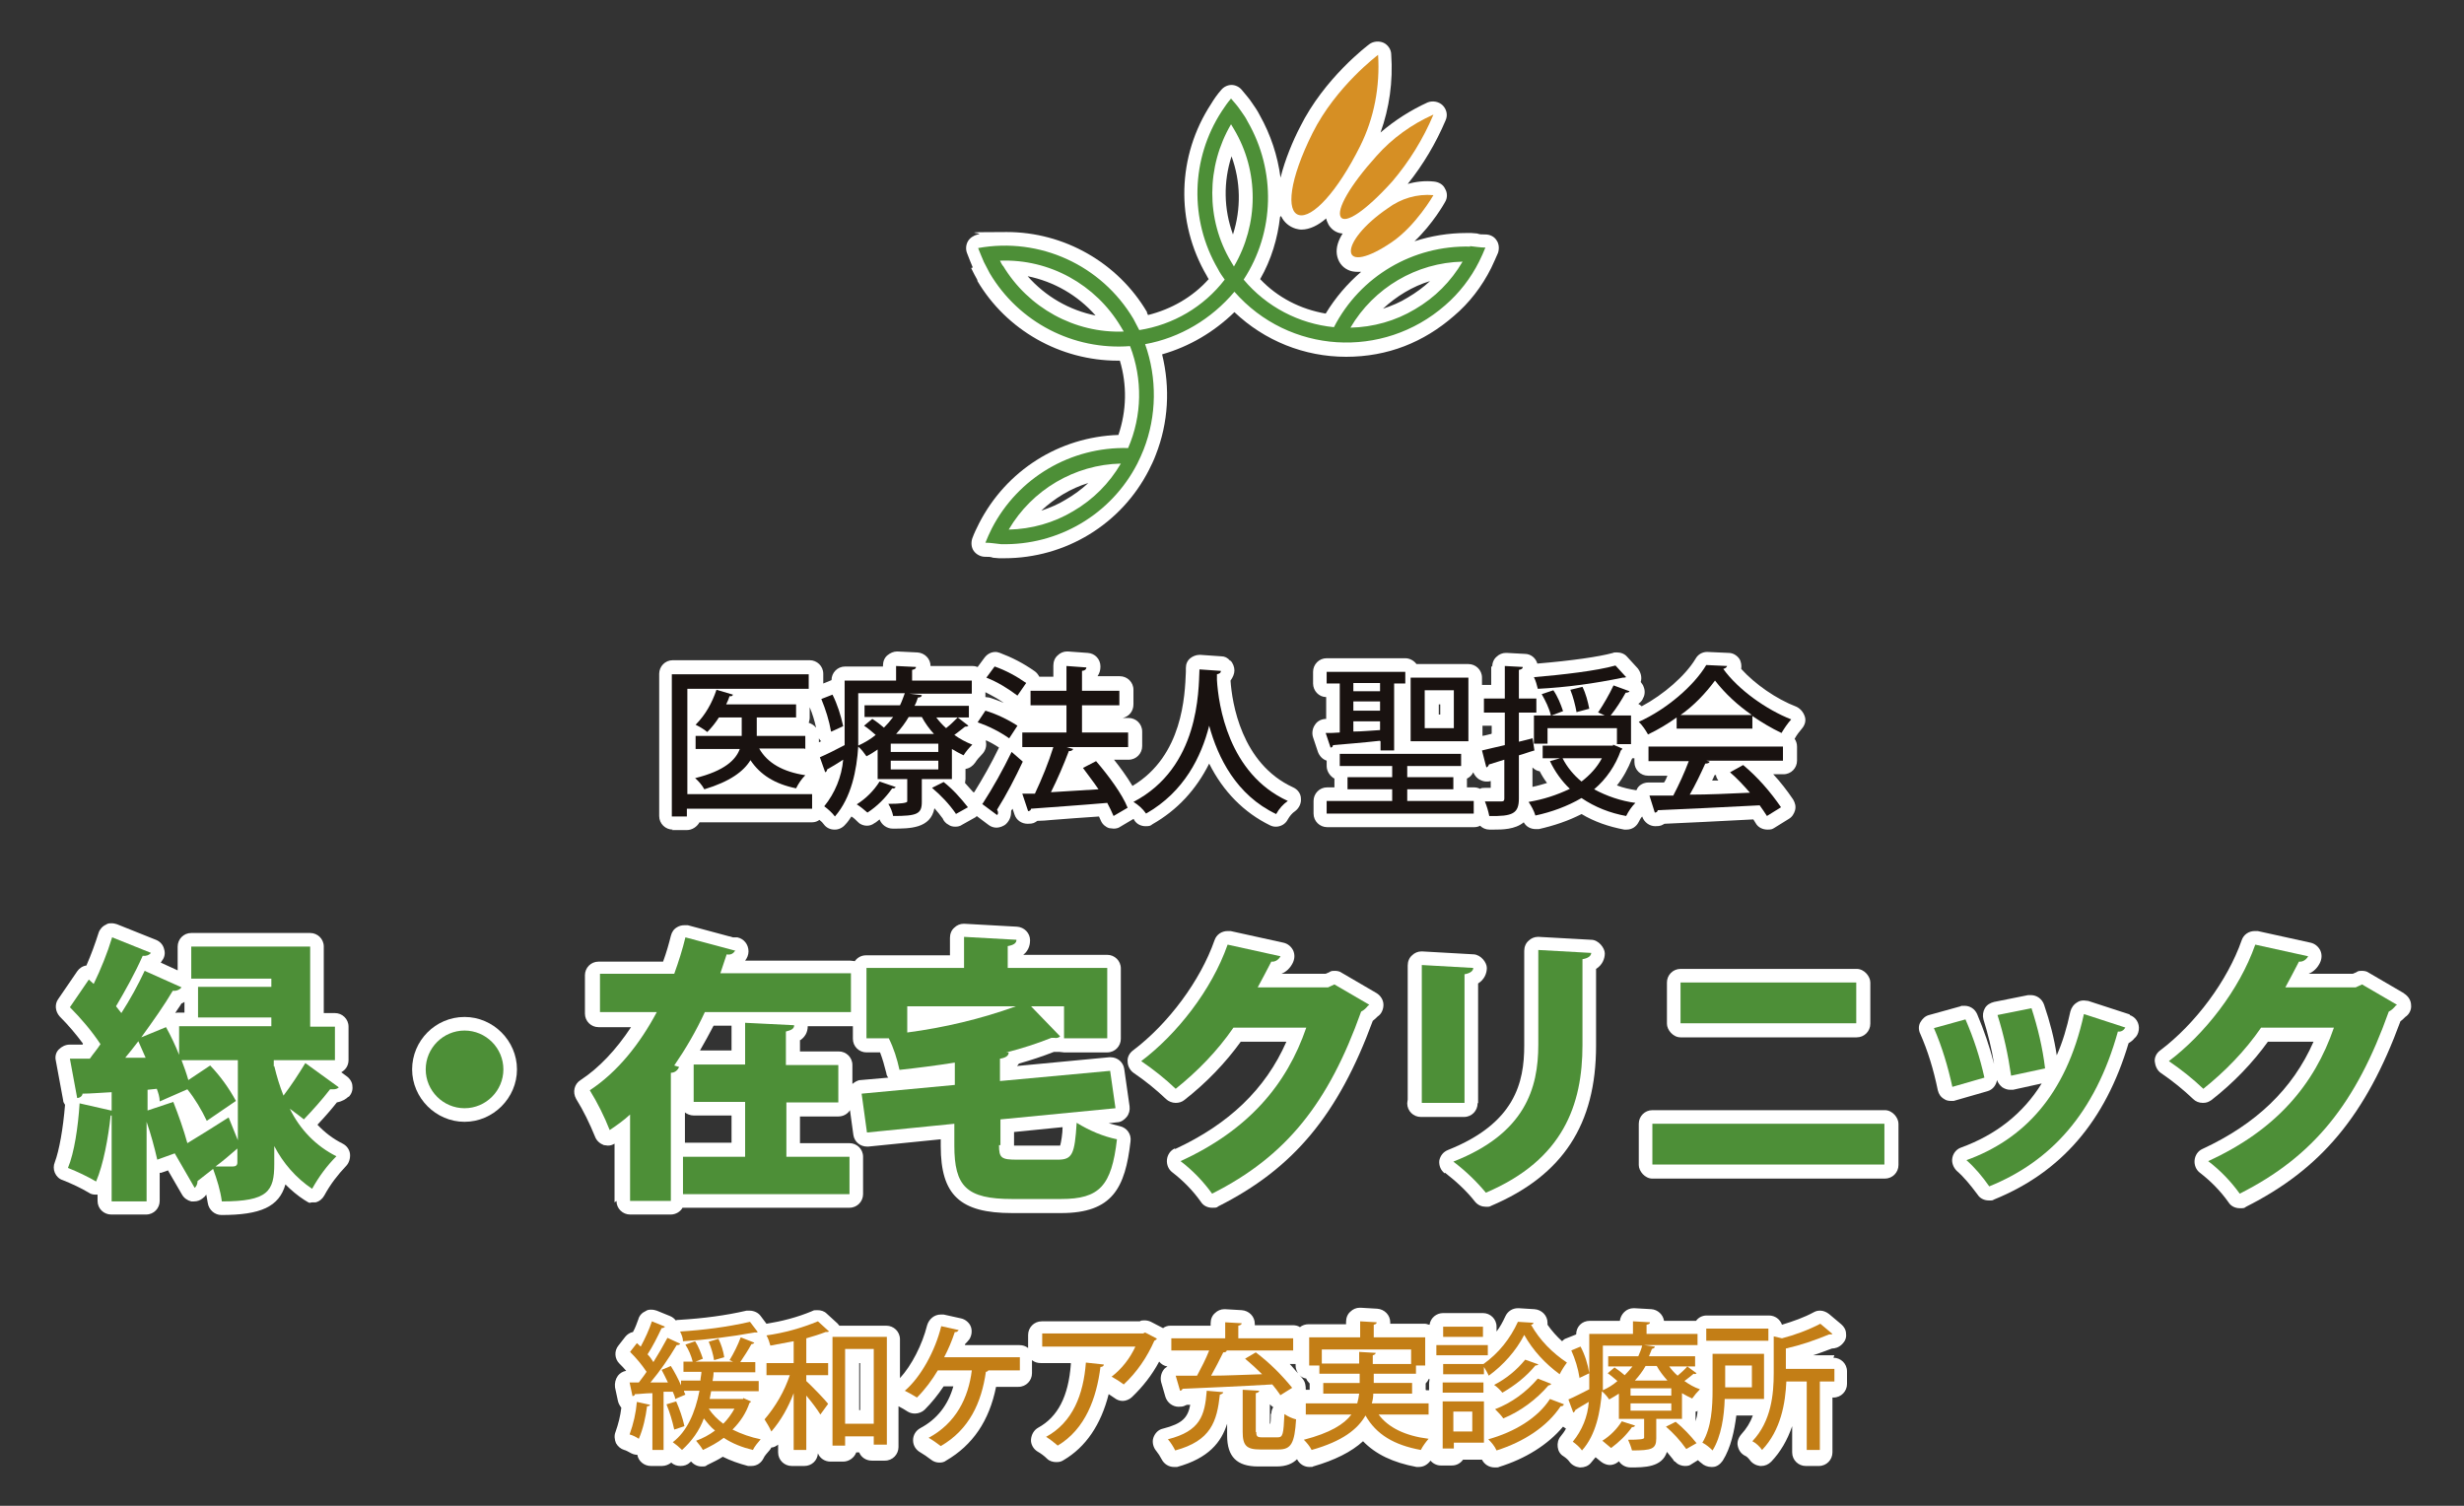
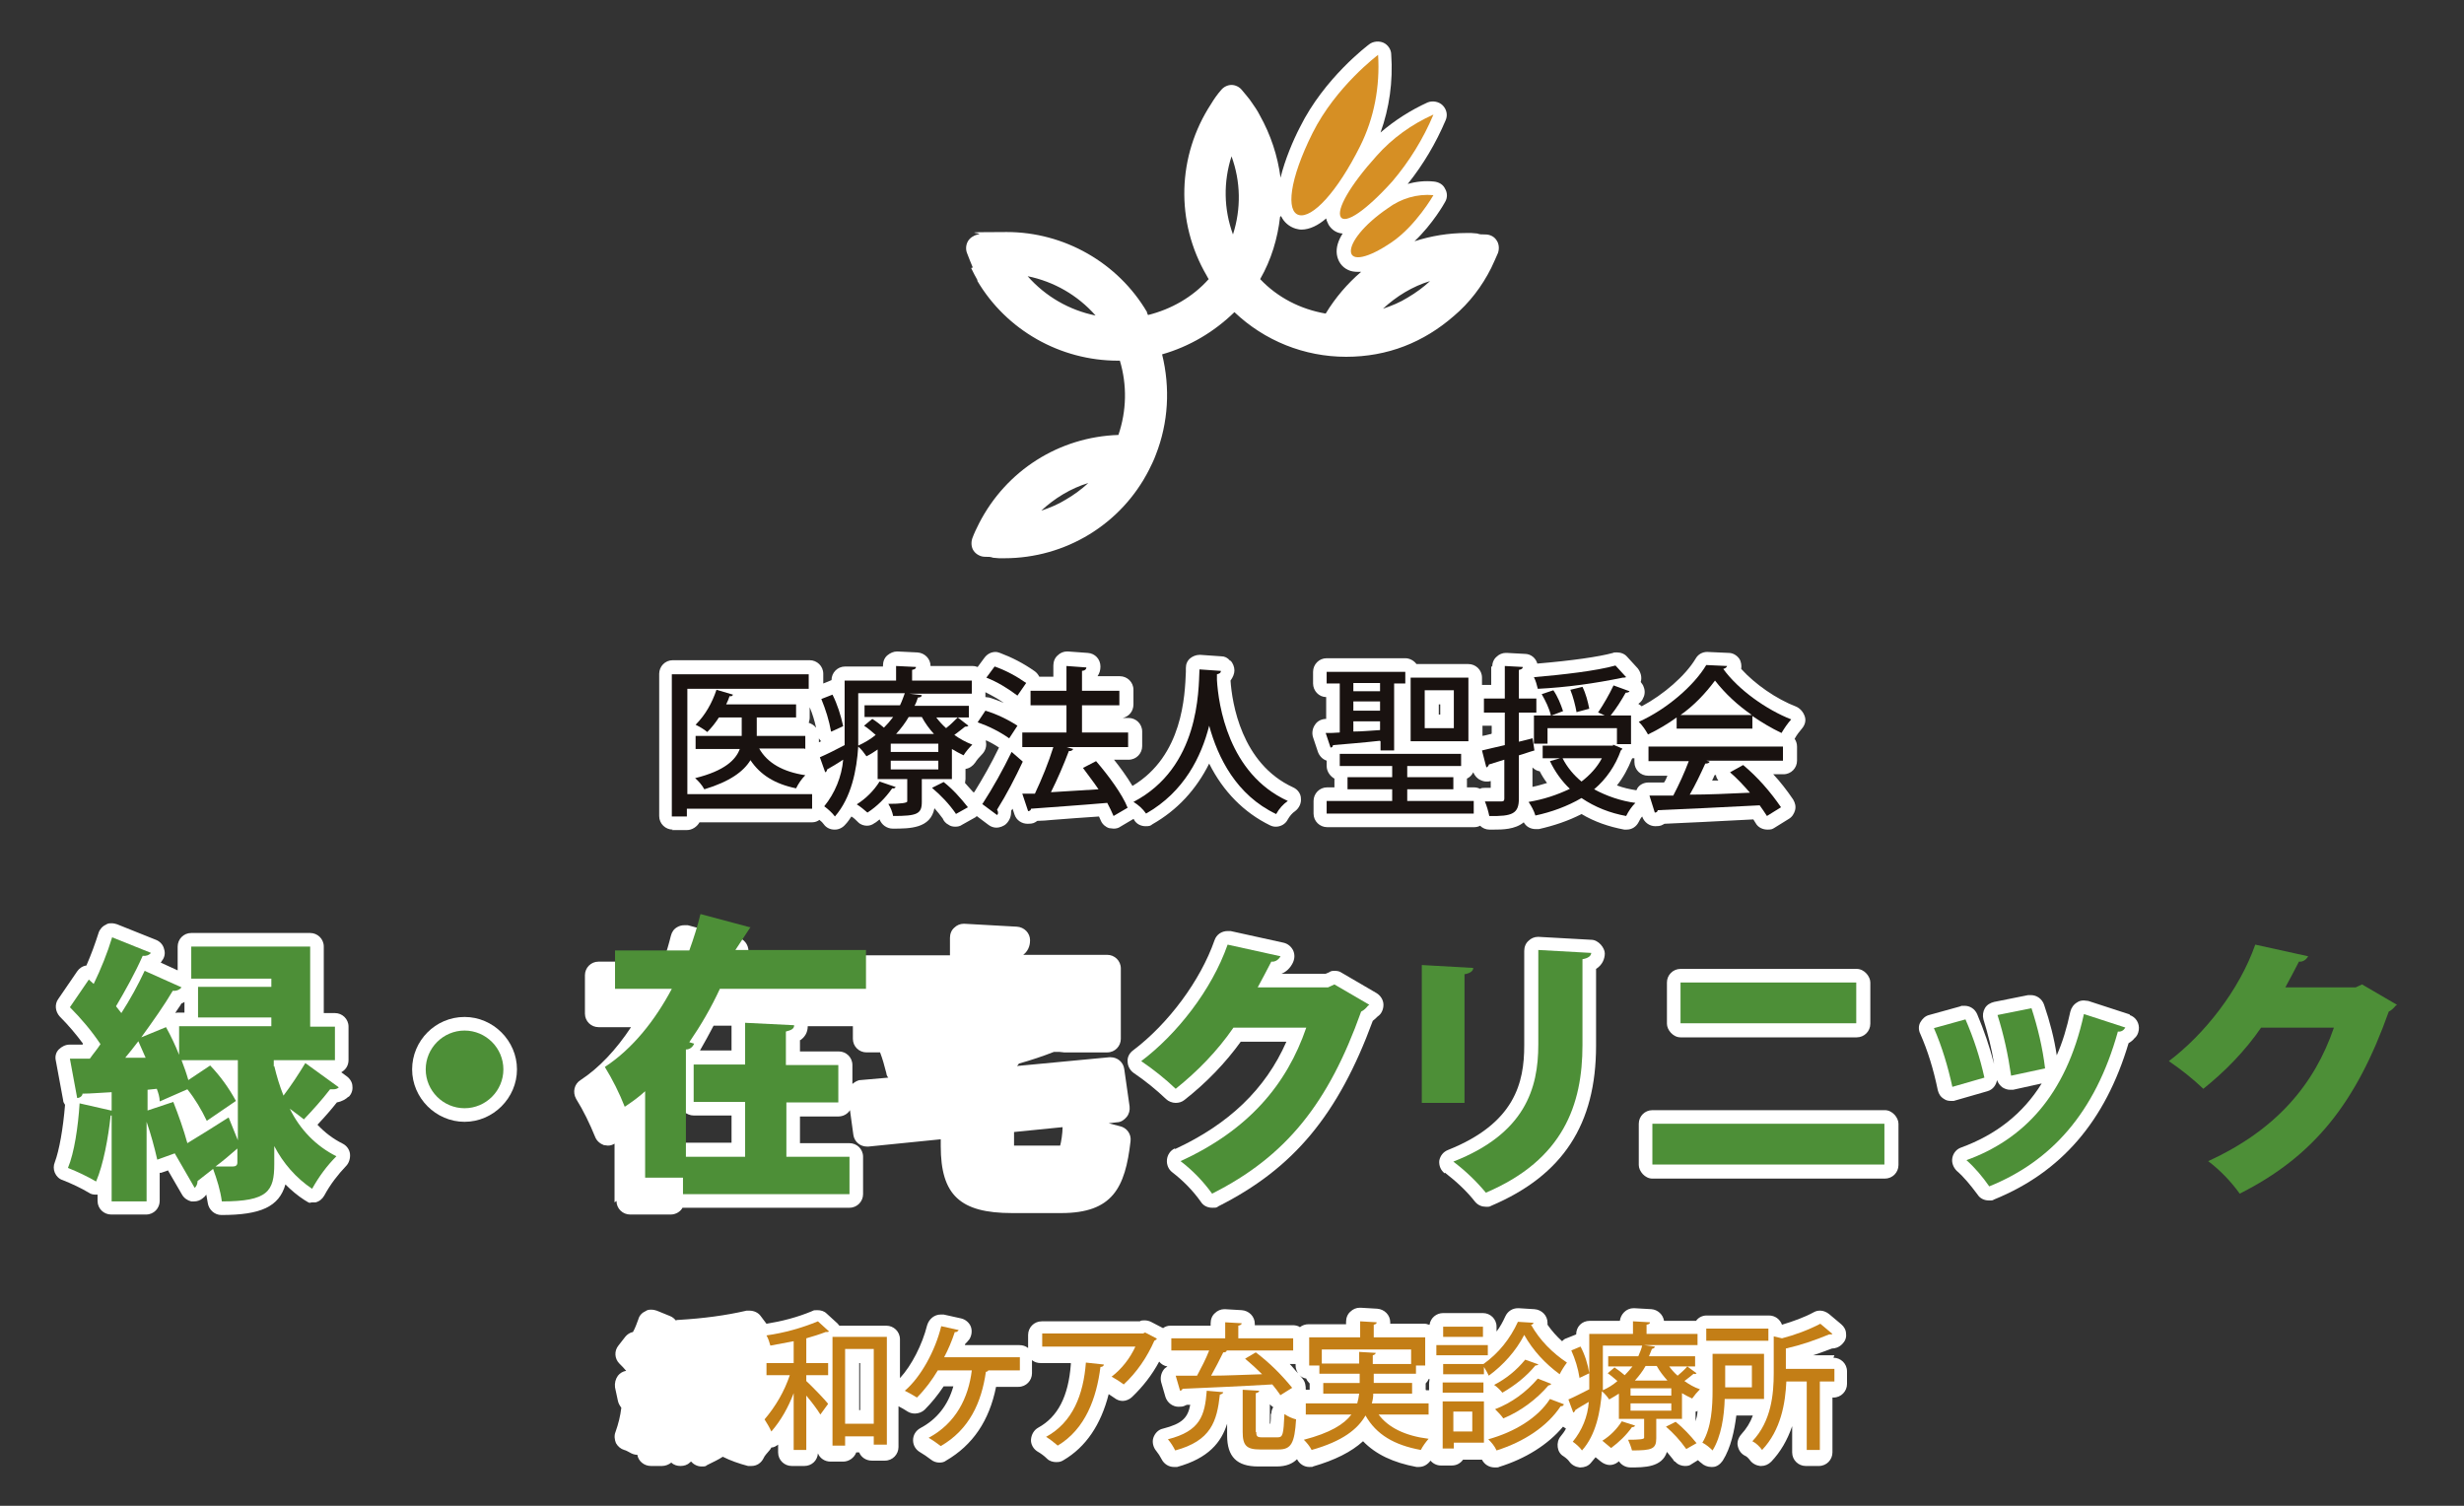
<svg xmlns="http://www.w3.org/2000/svg" id="_レイヤー_1" data-name=" レイヤー 1" version="1.1" viewBox="0 0 507.6 310.2">
  <rect x="0" y="0" width="507.6" height="310.2" fill="#333333" stroke="none" />
  <defs>
    <style>
      .cls-1 {
        fill: #c37e16;
      }

      .cls-1, .cls-2, .cls-3, .cls-4, .cls-5 {
        stroke-width: 0px;
      }

      .cls-2 {
        fill: #4d8f37;
      }

      .cls-3 {
        fill: #d68f24;
      }

      .cls-4 {
        fill: #191210;
      }

      .cls-5 {
        fill: #fff;
      }
    </style>
  </defs>
  <g>
    <path class="cls-5" d="M200.1,55.2s0,0,0,.1c.2.4.4.8.6,1.2.2.4.4.7.6,1.1s0,.1,0,.2c6,10.2,17.1,16.5,29,16.5s.3,0,.4,0c1.5,5,1.4,10.3-.3,15.3-12.2.4-23.1,7.3-28.7,18.2-.5,1-1,2-1.4,3.1-.3.9-.2,1.9.3,2.6s1.4,1.2,2.3,1.2,1.1,0,1.7.2c.4,0,.8.1,1.2.1,0,0,.1,0,.2,0,.3,0,.6,0,.9,0,12.6,0,24.1-7,29.8-18.2.5-1,1-2,1.4-3.1,2.6-6.6,3-13.8,1.3-20.7,5.6-1.6,10.7-4.6,14.9-8.7,6.2,5.9,14.4,9.2,23,9.2s16-3,22.2-8.4c3.2-2.7,5.8-6.1,7.7-9.9.5-1,.9-2,1.4-3.1.3-.9.2-1.9-.3-2.6-.5-.8-1.4-1.2-2.3-1.2s-1.1,0-1.7-.2c-.4,0-.8-.1-1.2-.1,0,0-.2,0-.3,0-.2,0-.5,0-.7,0-3.7,0-7.3.6-10.7,1.7,3.8-3.6,6.2-7.9,6.3-8.1.5-.8.5-1.9,0-2.7-.4-.9-1.3-1.4-2.3-1.5-1.8-.2-3.7,0-5.4.5,3.2-4,5.8-8.4,7.8-13.1.5-1.1.2-2.3-.6-3.1-.8-.8-2.1-1-3.1-.6-3.5,1.6-6.8,3.7-9.7,6.2,1.8-5,2.6-10.5,2.2-16.1,0-1-.7-2-1.6-2.4-.9-.4-2.1-.3-2.9.3-.4.3-9.3,7-14.3,17.1-1.4,2.7-3.1,6.7-4,10.4-.6-4.5-2-8.8-4.3-12.9-.5-1-1.1-1.8-1.5-2.4-.7-1.1-1.5-1.9-2.2-2.8-.5-.6-1.3-1-2.1-1h0c-.8,0-1.6.4-2.1,1-.8.9-1.5,1.9-2.1,2.9-7,10.7-7.4,24.3-.9,35.4.1.2.2.4.4.7-3.3,3.7-7.7,6.2-12.5,7.4,0-.1-.1-.2-.2-.4,0,0,0-.1,0-.2-6-10.2-17.1-16.5-28.9-16.5s-4,.2-6,.5c-.8.2-1.6.7-2,1.4-.4.7-.5,1.6-.2,2.4.4,1,.8,2.1,1.2,3ZM219.6,102.9c-1.6,1-3.3,1.7-5.1,2.3,2.8-2.6,6.1-4.6,9.7-5.7-1.4,1.3-2.9,2.4-4.6,3.4ZM290,61.3c-1.6,1-3.3,1.7-5.1,2.3,2.8-2.6,6.1-4.6,9.7-5.7-1.4,1.3-2.9,2.4-4.6,3.4ZM287.5,45.2s0,0,0,0c.3-.2.6-.4.9-.6-1,1.1-2.2,2.2-3.4,3h0c-.7.5-1.3.8-1.8,1.1,1-1,2.4-2.2,4.2-3.5ZM286.9,32.8c-.7.9-1.4,1.9-2.2,2.8-.8.9-1.5,1.7-2.2,2.3.9-1.1,2-2.4,3.3-3.9.4-.4.7-.8,1.1-1.2ZM272.9,28.7c2.2-4.4,5.4-8.2,8-10.9-.5,3.9-1.5,7.6-3.2,11-3.8,7.5-7.1,11.2-8.8,12.3,0-1.7.7-5.7,4.1-12.5ZM263.9,44.5c.6,1.3,1.7,2.2,3,2.6.4.1.8.2,1.2.2,1.7,0,3.5-.9,5.1-2.3.1.6.4,1,.5,1.3.6,1,1.6,1.7,2.8,1.8,0,0,0,0,.1,0-.9,1.4-1.4,2.9-1.2,4.3.2,1.4,1,2.6,2.3,3.2.6.3,1.3.4,2,.4s.5,0,.7,0c-2.8,2.4-5.3,5.3-7.3,8.6-5.2-.9-9.9-3.3-13.5-7.1,2.3-4,3.6-8.4,4.1-12.8ZM253.7,32.2c1.9,5.2,2,10.8.3,16.1-1.9-5.2-2-10.8-.3-16.1ZM225.7,65c-5.4-1.1-10.3-3.9-14-8.1,5.4,1.1,10.3,3.9,14,8.1Z" />
    <path class="cls-5" d="M71.8,226c.6-.6.9-1.4.8-2.2,0-.8-.5-1.6-1.2-2.1l-1.1-.8c.9-.5,1.5-1.4,1.5-2.5v-6.9c0-1.6-1.3-2.8-2.8-2.8h-2.3v-13.7c0-1.6-1.3-2.8-2.8-2.8h-24.5c-1.6,0-2.8,1.3-2.8,2.8v4.9l-3.5-1.6c0,0,.2-.2.2-.3.6-.7.8-1.6.5-2.5-.2-.9-.9-1.6-1.7-1.9l-8-3.2c-.3-.1-.7-.2-1.1-.2s-.8,0-1.2.3c-.7.3-1.3,1-1.5,1.7-.7,2.2-1.5,4.4-2.5,6.7-.8.1-1.5.6-1.9,1.2l-3.9,5.7c-.8,1.1-.6,2.6.3,3.6,1.8,1.8,3.4,3.7,4.8,5.6,0,0-.1.2-.1.2h-2.7c-.8,0-1.6.4-2.2,1s-.8,1.5-.6,2.3l1.5,8.1c0,.4.2.7.4,1-.4,4.9-1.2,9.4-2.1,11.8-.3.7-.3,1.5,0,2.2.3.7.9,1.3,1.6,1.5,2,.8,3.7,1.6,5.4,2.6.4.3.9.4,1.4.4s.2,0,.4,0v1.3c0,1.6,1.3,2.8,2.8,2.8h7.2c1.6,0,2.8-1.3,2.8-2.8v-5.8c0,0,.2,0,.3,0,.5-.2,1-.3,1.4-.5l2.9,5c.4.7,1.1,1.2,1.9,1.4.2,0,.4,0,.6,0,.6,0,1.2-.2,1.7-.6.3-.2.6-.5.8-.8.1.6.2,1.1.3,1.7.2,1.4,1.4,2.5,2.8,2.5,8.1,0,11.9-1.7,13.2-6.3,1.2,1.2,2.5,2.3,3.9,3.2s1,.5,1.6.5.4,0,.7,0c.8-.2,1.4-.7,1.8-1.4,1.3-2.4,2.8-4.3,4.5-6.1.6-.6.9-1.6.8-2.5s-.7-1.7-1.5-2.1c-2-1-3.7-2.3-5.2-3.9,1.6-1.7,2.9-3.2,4-4.6,1.1-.2,1.9-.7,2.4-1.2ZM38,208.6h-1.1c-.3,0-.6,0-.8.1.4-.7.9-1.3,1.3-2,.2,0,.4-.2.6-.3v2.1Z" />
    <path class="cls-5" d="M95.7,209.5c-6,0-10.8,4.9-10.8,10.8s4.9,10.8,10.8,10.8,10.8-4.9,10.8-10.8-4.9-10.8-10.8-10.8ZM95.7,225.5c-2.8,0-5.2-2.3-5.2-5.2s2.3-5.2,5.2-5.2,5.2,2.3,5.2,5.2-2.3,5.2-5.2,5.2Z" />
    <path class="cls-5" d="M127,247.4c0,1.6,1.3,2.8,2.8,2.8h8.4c1,0,2-.6,2.4-1.4,0,0,34.4,0,34.4,0,1.6,0,2.8-1.3,2.8-2.8v-7.7c0-1.6-1.3-2.8-2.8-2.8h-10.2v-5.5h7.9c1,0,1.9-.5,2.4-1.3l.7,5.1c.2,1.4,1.4,2.4,2.8,2.4s.2,0,.3,0l14.9-1.5v1.4c0,10.1,4,13.8,14.7,13.8h10.1c10.6,0,13.2-5.2,14.3-14.8.2-1.5-.8-2.8-2.2-3.1-.8-.2-1.6-.4-2.3-.6l1.7-.2c.8,0,1.5-.5,2-1.1.5-.6.7-1.4.6-2.2l-1.1-7.7c-.2-1.4-1.4-2.4-2.8-2.4s-.2,0-.3,0l-19,1.8c.2-.2.3-.3.4-.5,2.5-.7,4.9-1.5,7.2-2.4.1,0,.3,0,.4,0,.3,0,.5,0,.8,0,.3,0,.6.1.9.1h8.9c1.6,0,2.8-1.3,2.8-2.8v-14.5c0-1.6-1.3-2.8-2.8-2.8h-17.3c1.3-1,1.4-2.4,1.4-3,0-1.5-1.2-2.7-2.7-2.8l-10.8-.6c0,0-.1,0-.2,0-.7,0-1.4.3-1.9.8-.6.5-.9,1.3-.9,2.1v3.6h-17.3c-1,0-1.8.5-2.3,1.2-.3,0-.6-.1-.9-.1h-21.7c.4-.5.7-1.2.7-1.9h0c0-1.4-.9-2.6-2.3-2.9-.2,0-.4,0-.6,0s-.2,0-.3,0l-9.3-2.5c-.2,0-.5,0-.7,0-.5,0-1,.1-1.5.4-.7.4-1.1,1-1.3,1.8-.4,1.6-.9,3.4-1.6,5.3h-13.3c-1.6,0-2.8,1.3-2.8,2.8v7.9c0,1.6,1.3,2.8,2.8,2.8h6.7c-3.1,4.7-6.6,8.4-10.4,10.9-1.3.8-1.7,2.5-.9,3.9,1.5,2.4,2.8,5.1,3.9,7.8.3.8,1,1.4,1.8,1.7.3,0,.6.1.8.1.5,0,.9-.1,1.4-.4v12.1ZM208.9,235.9v-2.7l10-1c0,1.3-.3,3.1-.5,3.8-.1,0-.3,0-.5,0h-8.3c-.3,0-.5,0-.7,0,0,0,0-.1,0-.2ZM164.7,214.4c1.1-.7,1.7-1.7,1.7-3h8.9c.1,0,.2,0,.4,0v2.6c0,1.6,1.3,2.8,2.8,2.8h2.8c.5,1.3.9,2.7,1.3,4.3,0,.3.2.7.4.9l-5.7.5c-.6,0-1.2.4-1.7.8v-3.9c0-1.6-1.3-2.8-2.8-2.8h-8v-2.2ZM147,211.3h3.7v5.1h-6.5c1-1.7,1.9-3.4,2.8-5.1ZM141,229.1c.5.4,1.2.7,1.9.7h7.8v5.6h-9.6v-6.3Z" />
    <path class="cls-5" d="M242,236.6c-.9.4-1.5,1.3-1.6,2.3-.1,1,.3,2,1.1,2.6,2.2,1.7,4.2,3.7,5.9,6.1.5.8,1.4,1.2,2.3,1.2s.9,0,1.3-.3c15.5-7.8,24.7-18.9,31.8-38.2.4-.3.7-.6,1-.9.8-.5,1.2-1.5,1.2-2.4,0-1-.6-1.9-1.4-2.4l-7.2-4.2c-.4-.3-.9-.4-1.4-.4s-.8,0-1.2.3l-.7.3h-9.1c1-.4,1.8-1.2,2.3-2.2.4-.8.5-1.7.1-2.6-.4-.8-1.1-1.4-2-1.6l-10.9-2.4c-.2,0-.4,0-.6,0-1.2,0-2.3.7-2.7,1.9-2.9,8.3-9.5,17.2-16.8,22.7-.7.5-1.2,1.4-1.1,2.3,0,.9.5,1.8,1.2,2.3,2.5,1.7,4.7,3.5,6.7,5.4.5.5,1.3.8,2,.8s1.3-.2,1.8-.6c4.6-3.6,8.5-7.7,11.6-12h9.4c-4.3,9.8-11.9,17-22.9,22.1Z" />
    <path class="cls-5" d="M297.7,241.6c2.3,1.8,4.4,3.7,6.2,6,.6.7,1.4,1,2.2,1s.7,0,1.1-.2c14.8-6.3,21.6-16.8,21.6-33v-15.8c1.3-.8,1.8-2.1,1.8-3.2s-1.3-2.8-2.8-2.8l-10.8-.6c0,0-.1,0-.2,0-.7,0-1.4.3-1.9.8-.6.5-.9,1.3-.9,2.1v19.5c0,7.6-1.9,16-15.7,21.5-1,.4-1.6,1.2-1.8,2.2-.1,1,.3,2,1.1,2.6Z" />
-     <path class="cls-5" d="M304.5,227.2v-24.6c1.3-.8,1.8-2.1,1.8-3.2s-1.2-2.7-2.7-2.8l-10.6-.6c0,0-.1,0-.2,0-.7,0-1.4.3-1.9.8-.6.5-.9,1.3-.9,2.1v27.6c0,.2-.1.5-.1.8,0,1.6,1.3,2.8,2.8,2.8h8.9c1.6,0,2.8-1.3,2.8-2.8Z" />
    <rect class="cls-5" x="343.4" y="199.6" width="41.9" height="14.1" rx="2.8" ry="2.8" />
    <rect class="cls-5" x="337.6" y="228.7" width="53.5" height="14.1" rx="2.8" ry="2.8" />
    <path class="cls-5" d="M438.8,209l-8.6-2.8c-.3,0-.6-.1-.9-.1-.5,0-1,.1-1.4.4-.7.4-1.2,1.1-1.4,1.9-.7,3.3-1.6,6.3-2.8,9-.5-3.4-1.4-6.9-2.6-10.4-.4-1.2-1.5-2-2.7-2s-.4,0-.6,0l-7,1.4c-.8.2-1.5.6-1.9,1.3-.4.7-.5,1.5-.3,2.3.9,2.9,1.7,6,2.2,9.2-.9-3.5-2.1-7-3.5-10.3-.5-1.1-1.5-1.7-2.6-1.7s-.5,0-.8.1l-6.5,1.8c-.8.2-1.4.8-1.8,1.5s-.4,1.6,0,2.4c1.5,3.4,2.7,7.2,3.6,11.6.2.8.6,1.4,1.3,1.8.4.3.9.4,1.5.4s.5,0,.8-.1l6.6-1.9c1.1-.3,1.8-1.2,2-2.3.2.6.6,1.1,1.1,1.5.5.3,1,.5,1.6.5s.4,0,.6,0l5.9-1.3c-3.9,6.3-9.5,10.6-16.6,13.2-.9.3-1.6,1.1-1.8,2.1-.2,1,.2,2,.9,2.7,1.5,1.3,2.8,2.9,4.3,4.9.5.8,1.4,1.2,2.3,1.2s.7,0,1.1-.2c13.8-5.6,22.9-16.1,27.7-32.2.5-.3.9-.6,1.2-1,.5-.4.8-1,.9-1.7.2-1.4-.6-2.7-1.9-3.1Z" />
-     <path class="cls-5" d="M495.2,204.6l-7.2-4.2c-.4-.3-.9-.4-1.4-.4s-.8,0-1.2.3l-.7.3h-9.1c1-.4,1.8-1.2,2.3-2.2.4-.8.5-1.7.1-2.6-.4-.8-1.1-1.4-2-1.6l-10.9-2.4c-.2,0-.4,0-.6,0-1.2,0-2.3.7-2.7,1.9-2.9,8.3-9.5,17.2-16.8,22.7-.7.5-1.2,1.4-1.1,2.3s.5,1.8,1.2,2.3c2.5,1.7,4.7,3.5,6.7,5.4.5.5,1.2.8,2,.8s1.2-.2,1.8-.6c4.6-3.6,8.5-7.7,11.6-12h9.4c-4.3,9.8-11.9,17-22.9,22.1-.9.4-1.5,1.3-1.6,2.3-.1,1,.3,2,1.1,2.6,2.2,1.7,4.2,3.7,5.9,6.1.5.8,1.4,1.2,2.3,1.2s.9,0,1.3-.3c15.5-7.8,24.7-18.9,31.8-38.2.4-.3.7-.6,1-.9.8-.5,1.3-1.5,1.2-2.4,0-1-.6-1.9-1.4-2.4Z" />
    <path class="cls-5" d="M138.4,171h3.1c1.1,0,2.1-.7,2.6-1.6h23.2c.6,0,1.1-.2,1.5-.5.4.3.7.6.9.9.5.7,1.3,1.1,2.2,1.1,0,0,0,0,.1,0,.8,0,1.6-.4,2.1-1,.5-.5.9-1.1,1.3-1.7.5.3.9.7,1.4,1.2h0c.5.5,1.2.7,1.8.7s1.1-.2,1.5-.5c.4-.2.7-.5,1.1-.8.4,1.1,1.5,1.9,2.7,1.9,3.5,0,7.8,0,8.6-4.2.6.7,1.2,1.4,1.7,2.1.2.5.6,1,1.2,1.3.4.3.9.4,1.4.4s1-.1,1.4-.4l2.5-1.4c.2-.1.4-.2.5-.4l2.4,1.8c.5.4,1.1.6,1.7.6s1.5-.3,2-.8c.9-.9,1-1.9,1-2.5s0,0,0-.1c0-.2.2-.3.3-.5l.4,1.2c.4,1.2,1.5,1.9,2.7,1.9s1.4-.2,2-.6c.9,0,2-.1,3.1-.2,2.8-.2,6.2-.5,9.6-.7.1.3.3.6.4.9.3.7,1,1.3,1.7,1.5.3,0,.6.1.9.1.5,0,1-.1,1.4-.4l2.7-1.6c0,0,.2.2.2.3.5.8,1.4,1.2,2.3,1.2s1-.1,1.4-.4c5.1-2.9,9-7.1,11.7-12.5,2.9,5.8,7.2,10.1,12.5,12.7.4.2.8.3,1.2.3,1,0,2-.5,2.5-1.5.4-.7.9-1.3,1.5-1.7.8-.6,1.3-1.6,1.2-2.6,0-1-.7-1.9-1.6-2.3-10.7-4.9-12.6-17.5-12.9-22,.5-.7.8-1.4.8-2.1s-.3-1.5-.8-2h-.1c-.5-.6-1.1-.9-1.8-.9l-4.3-.3c0,0-.1,0-.2,0-.7,0-1.4.3-1.9.7-.6.5-.9,1.2-.9,2v.8c-.2,4.8-.6,17.3-11,23.5-1.2-2-2.6-3.9-3.8-5.4h3c1.6,0,2.8-1.3,2.8-2.8v-3c0-1.6-1.3-2.8-2.8-2.8h-1.2c1.3-.3,2.2-1.4,2.2-2.8v-3c0-1.6-1.3-2.8-2.8-2.8h-4.6c.4-.6.6-1.2.6-2,0-1.5-1.1-2.7-2.6-2.8l-4.1-.3c0,0-.1,0-.2,0-.7,0-1.4.3-1.9.8-.6.5-.9,1.3-.9,2.1v2.3h-2.9c-.2-.4-.5-.8-.9-1.1-2.4-1.7-4.8-2.9-7.2-3.8-.3-.1-.6-.2-.9-.2-.9,0-1.7.4-2.3,1.2l-1.4,1.9c-.3-.1-.6-.2-1-.2h-8.7c0-1.5-1.2-2.7-2.7-2.8l-4.1-.2s0,0-.1,0c-.7,0-1.4.3-2,.8-.6.5-.9,1.3-.9,2.1v.2h-7.8c-1.6,0-2.8,1.3-2.8,2.8h0c-.2.1-.5.2-.7.3l-1,.4v-2c0-1.6-1.3-2.8-2.8-2.8h-28.2c-1.6,0-2.8,1.3-2.8,2.8v29.3c0,1.6,1.3,2.8,2.8,2.8ZM209.6,146.1s0,0,0,0c0,0,0,0,0,0,0,0,0,0,0,0ZM200.5,163.2c-.6-.7-1.2-1.3-1.7-1.9,0-.3.1-.5.1-.8v-2.1c.8-.1,1.5-.6,2-1.3.3-.5.8-1.1,1.4-1.7.7-.7,1-1.7.8-2.6,0-.1,0-.2,0-.3.9.4,1.8.9,2.7,1.5-1.6,3.3-3.3,6.3-5.1,9.2ZM206.8,144.8c-1-.4-2-.8-3-1.1-.3,0-.6-.1-.8-.1s0,0,0,0c0-.2,0-.4,0-.7v-.3c1.2.6,2.5,1.3,3.8,2.2ZM168.7,153v-.9c.1.2.3.5.5.6-.2,0-.3.2-.5.2ZM168.1,149.9c-.4-.5-.9-.8-1.5-1,.1-.3.2-.7.2-1.1v-2.1c.6,1.4,1,2.8,1.3,4.1Z" />
    <path class="cls-5" d="M307.2,137.2v3.9h-1.5c-.1,0-.2,0-.4,0v-1.5c0-1.6-1.3-2.8-2.8-2.8h-10.7c-.5-.7-1.4-1.2-2.3-1.2h-16.2c-1.6,0-2.8,1.3-2.8,2.8v2.4c0,1.5,1.2,2.8,2.7,2.8v4.5h0c-.9,0-1.8.4-2.3,1.2-.5.7-.7,1.7-.4,2.6l1,3c.3.8.9,1.5,1.8,1.8v1.1c0,1.1.7,2.1,1.6,2.6v1.8h-1.5c-1.6,0-2.8,1.3-2.8,2.8v2.6c0,1.6,1.3,2.8,2.8,2.8h30.3c.4,0,.9-.1,1.2-.3.5.5,1.2.8,1.9.8.3,0,.7,0,1,0,1.6,0,4.3,0,6.1-1.5.5.9,1.4,1.4,2.5,1.4s.4,0,.6,0c3.1-.7,6.1-1.7,8.8-3.1,2.7,1.6,5.6,2.6,8.8,3.2.2,0,.3,0,.5,0,1.1,0,2-.6,2.5-1.6.2-.4.4-.8.7-1.1h0c.4,1.2,1.5,2,2.7,2s1.3-.2,1.9-.5c4.4-.2,10.9-.5,18.3-.9.2.3.3.5.5.8.5.9,1.5,1.3,2.4,1.3s1-.1,1.5-.4l2.9-1.8c.7-.4,1.1-1.1,1.3-1.8.2-.8,0-1.5-.4-2.2-1.3-1.9-2.6-3.6-4.1-5.2h2.1c1.6,0,2.8-1.3,2.8-2.8v-2.9c0-.6-.2-1.2-.5-1.6.5-.9,1-1.5,1.5-2.1.6-.7.9-1.6.6-2.5s-.9-1.6-1.7-2c-4.2-1.6-8.6-4.7-11.4-7.8.1-.7,0-1.5-.4-2.1-.5-.7-1.3-1.2-2.2-1.2,0,0-4.4-.2-4.4-.2-1,0-1.9.5-2.4,1.4-2.1,3.5-6.6,7.4-11.1,9.8-.2-.2-.5-.4-.7-.5.6-.4.9-.9,1-1.2.4-.7.4-1.6.1-2.3-.1-.4-.4-.7-.6-1,.3-1,0-2-.6-2.8l-2.2-2.4c-.5-.6-1.3-.9-2.1-.9s-.5,0-.8.1c-2.9.8-8.5,1.6-15.6,2.2-.3-1.1-1.3-2-2.6-2l-3.7-.2c0,0-.1,0-.2,0-.7,0-1.4.3-1.9.8-.6.5-.9,1.3-.9,2.1ZM296.7,147.2h-.3v-2.1h.3v2.1ZM307.1,162.3h-1.2c-.4,0-.7,0-1,.2-.4-.2-.8-.3-1.3-.3h-1.4v-1.8c.6-.3,1-.7,1.3-1.3.3.7.8,1.3,1.5,1.6.4.2.8.3,1.2.3s.6,0,.9-.1v1.5ZM307.2,151.2c-.2,0-1.1.3-1.8.4v-2.1c.1,0,.2,0,.4,0h1.5v1.6ZM353.3,159.7c0,0,.1,0,.2-.1h0c0,.4.2.8.5,1.2-.4,0-.9,0-1.3,0,.2-.4.4-.8.5-1.1ZM336.3,156.2s0,0,0,0c.1,0,.3,0,.4,0v.8c0,1.6,1.3,2.8,2.8,2.8h4c-.2.5-.4,1-.7,1.4h-3.2c-.9,0-1.8.4-2.3,1.2,0,.1-.1.2-.2.4,0,0,0,0,0,0-1.3-.2-2.7-.5-4-1,1.3-1.6,2.3-3.5,3.1-5.5ZM315.7,158.1c.4.4.9.7,1.5.8.4.8.9,1.6,1.5,2.4-1,.3-2,.6-3,.8v-4Z" />
    <path class="cls-5" d="M377.9,279.2h-4.4c1.3-.4,2.5-.9,3.9-1.4.6,0,1.4-.2,2.1-.9.6-.6.9-1.3.8-2.1,0-.8-.4-1.5-1-2l-2.5-2.1c-.5-.4-1.2-.7-1.8-.7s-.9.1-1.3.3c-2,1.1-4.3,1.9-6.6,2.6h0c-.4-1.1-1.4-1.9-2.7-1.9h-12.8c-.9,0-1.7.4-2.2,1.1h-6.6c-.2-1.3-1.3-2.3-2.6-2.4l-3.5-.2c0,0-.1,0-.2,0-.7,0-1.4.3-1.9.8-.5.5-.8,1.1-.9,1.8h-6.2c-1.6,0-2.8,1.2-2.8,2.8,0,0-2,.8-2,.8-.4.1-.7.4-.9.6-1.1-1-2.1-2.1-3-3.4,0-.1,0-.2,0-.4,0-1.5-1.2-2.7-2.7-2.8l-3.2-.2c0,0-.1,0-.2,0-1.1,0-2.1.6-2.6,1.7-.5,1.1-1.1,2.2-1.8,3.1v-1c0-1.6-1.3-2.8-2.8-2.8h-8.2c-1.4,0-2.6,1-2.8,2.4-.3,0-.6-.2-.9-.2h-7.2c0-.1,0-.2,0-.3,0-1.5-1.2-2.7-2.7-2.8l-3.4-.2c0,0-.1,0-.2,0-.7,0-1.4.3-1.9.8-.6.5-.9,1.3-.9,2.1v.5h-7.7c-.7,0-1.3.2-1.8.6-.4-.3-1-.4-1.5-.4h-7.8c0,0,0-.2,0-.3,0-1.5-1.2-2.7-2.7-2.8l-3.4-.2c0,0-.1,0-.2,0-.7,0-1.4.3-1.9.8-.6.5-.9,1.3-.9,2.1v.5h-8.3c-.6,0-1.1.2-1.5.5,0,0,0,0,0,0l-2.5-1.3c-.4-.2-.9-.3-1.3-.3s-.7,0-1,.2h-20.2c-1.6,0-2.8,1.3-2.8,2.8v2.7c-.5-.4-1.1-.6-1.8-.6h-11.2c0,0,0-.1,0-.2.3-.3.6-.6.9-1,.5-.8.6-1.8.3-2.6s-1.1-1.5-2-1.7l-3.6-.8c-.2,0-.4,0-.6,0-1.3,0-2.4.9-2.8,2.2-1,4-3.2,8.3-5.6,10.9v-8c0-1.6-1.3-2.8-2.8-2.8h-9.7c0-.1-.2-.2-.3-.4l-2.3-2.1c-.5-.5-1.2-.7-1.9-.7s-.7,0-1.1.2c-3.1,1.3-6.3,2.1-9.4,2.6l-1.2-1.6c-.5-.7-1.4-1.1-2.3-1.1s-.4,0-.6,0c-4.3,1-8.9,1.6-13.9,1.9-.2,0-.4,0-.7.1-.3-.4-.7-.7-1.2-.9l-2.7-1.1c-.3-.1-.7-.2-1.1-.2s-.8,0-1.2.3c-.7.3-1.3.9-1.5,1.7-.3.8-.6,1.7-1.1,2.6-.6.1-1.2.5-1.6,1l-1.4,1.8c-.9,1.1-.8,2.7.2,3.7.5.5,1,1,1.4,1.5-.7.1-1.3.5-1.7,1-.5.7-.7,1.5-.6,2.4l.6,2.8c.1.5.4,1,.7,1.4-.2,1.7-.6,3.3-1.2,5-.3.7-.2,1.6.1,2.3.4.7,1,1.2,1.7,1.4.4.1.7.3,1.1.5.5.3,1,.5,1.6.5h0c.2,1.3,1.4,2.3,2.8,2.3h2.3c.7,0,1.4-.3,1.9-.7.5.5,1.2.7,1.9.7s1.4-.2,1.9-.7c0,0,.2-.2.3-.2.5.6,1.3,1,2.1,1s.8,0,1.2-.3c1.2-.6,2.3-1.1,3.2-1.7,1.6.8,3.3,1.4,5.2,1.9.2,0,.4,0,.7,0,1.1,0,2-.6,2.5-1.6.2-.5.7-1,1.2-1.6.2-.2.3-.4.4-.6.5,0,1-.3,1.4-.6v1.6c0,1.6,1.3,2.8,2.8,2.8h2.6c1.5,0,2.7-1.1,2.8-2.6.4,1,1.4,1.7,2.6,1.7h2.6c1.2,0,2.3-.8,2.7-1.9h.6c.4,1,1.4,1.7,2.6,1.7h2.7c1.6,0,2.8-1.3,2.8-2.8v-8.4c.6.3,1.3.7,1.9,1.1.5.3,1,.4,1.5.4.7,0,1.5-.3,2-.8,1.4-1.4,2.7-3,3.9-4.8h2c-1.1,3.9-3.4,6.8-6.8,8.6-.9.5-1.5,1.4-1.5,2.5s.6,2,1.5,2.5c.7.4,1.4.9,2.2,1.5h0c.5.4,1.1.6,1.7.6s1-.1,1.4-.4c5.5-3.2,8.9-8.2,10.3-15.2h4.6c1.6,0,2.8-1.3,2.8-2.8v-2.7c.5.4,1.1.6,1.8.6h6.2c0,0,0,.2,0,.3-.5,6.6-2.7,10.8-6.7,13-.9.5-1.4,1.4-1.5,2.4s.5,2,1.3,2.5c.7.4,1.4.9,2,1.5.5.5,1.2.7,1.9.7s1-.1,1.5-.4c4.6-2.7,7.7-7.3,9.3-13.6.4.3.8.5,1.2.8.5.4,1.1.6,1.7.6s1.4-.3,1.9-.8c2.2-2.1,4.1-4.5,5.6-7.3.4.5,1,.9,1.7,1-.3.2-.6.4-.8.7-.5.7-.7,1.6-.5,2.5l.9,3.1c.4,1.2,1.5,2,2.7,2s1.1-.2,1.7-.4c0,0,.5,0,.7,0-.5,2.7-1.7,3.9-5.6,4.9-1,.2-1.7,1-2,1.9s0,2,.6,2.7c.4.5.8,1.1,1.1,1.7.5,1,1.5,1.6,2.5,1.6s.5,0,.7,0c6.5-1.8,9.1-5.1,10.3-8.9v2.4c0,4.4,2,6.4,6.4,6.4h3.8c2,0,3.3-.6,4.2-1.5,0,0,0,0,0,0,.5,1,1.5,1.6,2.5,1.6s.5,0,.8-.1c4.5-1.3,7.9-3,10.3-5.2,2.6,2.7,6.2,4.4,11,5.3.2,0,.3,0,.5,0,1,0,1.8-.5,2.4-1.3.5.6,1.3,1,2.1,1h2.3c1,0,1.8-.5,2.3-1.2,0,0,3.9,0,3.9,0,.5,1,1.5,1.6,2.6,1.6s.6,0,.9-.1c5.5-1.7,10.1-4.6,13.2-8.3.2.1.4.3.6.4-.3.6-.7,1.1-1.1,1.6-.5.6-.7,1.4-.6,2.2.1.8.5,1.5,1.2,1.9.6.4,1,.8,1.2,1.1.5.7,1.3,1.1,2.1,1.2,0,0,.1,0,.2,0,.8,0,1.6-.3,2.1-.9.3-.4.7-.8,1-1.2l1.1.9c.5.4,1.2.7,1.8.7s1.2-.2,1.7-.6c0,0,.2-.1.2-.2.5.8,1.4,1.3,2.4,1.3,2.8,0,6.5,0,7.5-3.2.4.5.9,1.1,1.3,1.6,0,.1.2.3.3.4h.1c.5.6,1.3.9,2,.9s1-.1,1.4-.4l1.3-.8c.2.2.4.4.7.6.5.5,1.3.8,2,.8s.2,0,.3,0c.9,0,1.6-.6,2.1-1.3,1.7-2.7,2.4-6.2,2.8-9.3h3.4c-.5,1.4-1.3,2.7-2.4,3.9-.6.7-.9,1.6-.7,2.4.2.9.7,1.6,1.5,2,.3.1.7.5,1,.9.5.7,1.3,1.1,2.1,1.2,0,0,.1,0,.2,0,.8,0,1.5-.3,2.1-.9,1.9-2,3.3-4.4,4.3-7.3v5.4c0,1.6,1.3,2.8,2.8,2.8h2.7c1.6,0,2.8-1.3,2.8-2.8v-11.3h.2c1.6,0,2.8-1.3,2.8-2.8v-2.6c0-1.6-1.3-2.8-2.8-2.8ZM177.2,290.5h-.2v-9.7h.2v9.7ZM261.8,291.2c0,.6,0,1.4-.1,2.1h-.1v-4c.2.2.4.4.7.6-.3.4-.4.9-.4,1.4ZM269.8,285v1.3h-.8c0-.8-.1-1.6-.6-2.2-.2-.3-.4-.5-.7-.8.4.4.9.6,1.4.7.1.3.3.6.6.9ZM266.4,281c.2,0,.3,0,.5,0v.3c0,.6.2,1.1.5,1.6-.6-.6-1.1-1.3-1.7-1.9h.7ZM293.7,286.3v-1.3c.3-.3.5-.6.6-.9,0,0,.1,0,.2,0,0,.3-.1.5-.1.8v1.5s0,0,0,0h-.6ZM349.3,292.8c0-.2,0-.3,0-.5v-1.5c.1,0,.3,0,.4-.2,0,.8-.2,1.5-.4,2.2,0,0,0,0,0,0Z" />
  </g>
  <g id="_グループ_98" data-name=" グループ 98">
    <path id="_パス_30-2" data-name=" パス 30-2" class="cls-3" d="M286.7,49.9c-5,3.4-8.2,3.9-8.4,2s2.6-5.6,7.6-9c2.7-2,6-3,9.4-2.7,0,0-3.6,6.3-8.6,9.7" />
    <path id="_パス_31-2" data-name=" パス 31-2" class="cls-3" d="M286.8,37.4c-5.6,6.2-9.7,8.8-10.6,7.3s1.8-6.4,7.4-12.6c3.2-3.6,7.2-6.5,11.7-8.5-2.1,5-5,9.7-8.5,13.8" />
    <path id="_パス_32-2" data-name=" パス 32-2" class="cls-3" d="M280.2,30.1c-4.8,9.6-9.9,14.9-12.6,14.2s-2-7.3,2.8-16.9,13.5-16.1,13.5-16.1c.4,6.5-.8,13-3.7,18.8" />
-     <path id="_パス_33-2" data-name=" パス 33-2" class="cls-2" d="M302.9,50.8c-11.8-.3-22.7,6.1-28.1,16.6-7.2-.7-13.9-4.2-18.6-9.8,6.4-9.8,6.7-22.4.8-32.6-.4-.8-.9-1.5-1.4-2.2-.6-.9-1.3-1.7-2-2.5-.7.8-1.3,1.7-1.9,2.6-6.4,9.8-6.7,22.4-.8,32.5.4.8.9,1.5,1.4,2.2-4.3,5.6-10.6,9.3-17.6,10.4-.4-.8-.8-1.5-1.2-2.3-6.6-11.1-19.3-16.9-32-14.6.4,1,.8,2,1.2,2.9.4.8.8,1.5,1.2,2.3,6,10.1,17.2,15.9,28.9,15,2.6,6.8,2.5,14.3-.4,21-11.8-.3-22.7,6.1-28.1,16.6-.5,1-.9,1.9-1.3,2.9,1.1,0,2.1.2,3.2.3,11.8.3,22.7-6.1,28.1-16.6.5-1,.9-1.9,1.3-2.9,2.7-6.9,2.8-14.7.3-21.7,7.2-1.3,13.7-5.2,18.4-10.8,11.2,12.8,30.6,14,43.4,2.8,2.9-2.5,5.3-5.6,7-9,.5-1,.9-1.9,1.3-2.9-1.1,0-2.1-.2-3.2-.3M221.1,105.3c-4,2.4-8.6,3.7-13.3,3.8,4.8-8.2,13.6-13.4,23.1-13.6-2.4,4.1-5.7,7.4-9.8,9.8M206.6,54.8c-.2-.3-.4-.7-.6-1.1,10.2-.4,19.7,4.9,24.9,13.6.2.3.4.7.6,1-10.1.4-19.7-4.9-24.9-13.6M253.6,53.9c-5.2-8.7-5.1-19.6,0-28.3.2.3.4.7.6,1,5.2,8.7,5.1,19.6,0,28.3-.2-.3-.4-.7-.6-1M291.5,63.7c-4,2.4-8.6,3.7-13.3,3.8,4.8-8.2,13.6-13.4,23.1-13.6-2.4,4.1-5.7,7.4-9.8,9.8" />
    <path id="_パス_34-2" data-name=" パス 34-2" class="cls-2" d="M56.5,219.6c.5,2.1,1.1,4.1,1.9,6.1,1.6-2.1,3.1-4.4,4.5-6.7l6.9,5c-.3.3-.7.4-1.1.4h-.7c-1.7,2.2-3.5,4.2-5.4,6.2,0,0-1.5-1.2-2.9-2.2h0c2.1,4.3,5.4,7.7,9.6,9.8-2,2-3.6,4.2-5,6.7-3.3-2.2-6-5.3-7.8-8.8v3.7c0,5.6-1.3,7.7-10.8,7.7-.3-2.3-1-4.5-1.8-6.7l-3.2,2.5c0,.5-.2,1.1-.6,1.4l-4.1-7.1c-1.2.4-2.4.9-3.6,1.3-.6-2.6-1.3-5.2-2.2-7.8v16.4h-7.2v-17.7h-.2c-.5,4.6-1.5,10.1-3,13.6-1.9-1.1-3.8-2-5.8-2.8,1.3-3.1,2.1-8.5,2.4-13.3l6.6,1.5v-3.8c-2.2.1-4.3.3-6,.3,0,.5-.6.9-1.1.9l-1.5-8.1h4.1c.7-1,1.5-1.9,2.2-3-1.8-2.7-4-5.3-6.3-7.6l3.9-5.7,1,.9c1.5-3.1,2.8-6.3,3.8-9.6l8,3.2c-.4.5-1.1.7-1.7.6-1.6,3.6-3.5,7-5.5,10.4.4.5.8,1,1.1,1.4,1.8-2.8,3.4-5.7,4.8-8.7l7.6,3.4c-.4.5-1.1.8-1.8.7-1.7,2.9-4.1,6.3-6.5,9.6l5.1-2.1c1,1.8,1.9,3.7,2.7,5.7v-5.9h19v-1.8h-15.1v-6.3h15.1v-1.7h-16.5v-6.6h24.5v16.5h5.1v6.9h-12.6v1.3h0ZM30,217.9c-.5-1.1-1-2.3-1.5-3.4-.9,1.2-1.8,2.3-2.7,3.4h4.2ZM30.3,228.8l5.4-1.8c1.1,2.8,2.1,5.6,2.9,8.5,2.5-1.5,5.5-3.4,8.5-5.3l1.9,4.7v-16.5h-11.6c.5,1.3,1,2.7,1.4,4.1l4.5-3c2.1,2.2,3.9,4.7,5.3,7.3l-6,4.1c-1.1-2.3-2.4-4.5-4-6.5l-5.7,2.5c0-.9-.3-1.8-.6-2.6l-1.9.2v4.3h-.1ZM48.9,236.6c-1.5,1.3-3,2.6-4.5,3.7h3.6c.5,0,.9-.2.9-.8v-3h0Z" />
    <path id="_パス_35-2" data-name=" パス 35-2" class="cls-2" d="M103.7,220.3c0,4.4-3.6,8-8,8s-8-3.6-8-8,3.6-8,8-8,8,3.6,8,8" />
-     <path id="_パス_36-2" data-name=" パス 36-2" class="cls-2" d="M151.5,195.7c-.3.7-1,1.1-1.8.9-.4,1.3-.9,2.6-1.3,3.9h26.9v8h-30.1c-1.8,3.9-3.9,7.5-6.3,11l1,.3c-.3.7-.9,1.2-1.7,1.2v26.4h-8.4v-17.8c-1.3,1.2-2.7,2.2-4.2,3.2-1.1-2.8-2.5-5.6-4.1-8.2,5.8-3.8,10.4-9.7,13.8-16.1h-11.7v-7.9h15.3c.9-2.5,1.7-5,2.3-7.5l10.1,2.7h.2ZM162,227v11.3h13v7.7h-34.3v-7.7h12.8v-11.3h-10.6v-7.7h10.6v-8.6l10.1.5c0,.7-.5,1-1.7,1.3v6.9h10.8v7.7h-10.8,0Z" />
-     <path id="_パス_37-2" data-name=" パス 37-2" class="cls-2" d="M205.8,235.9c0,2.7.5,3,3.8,3h8.3c3,0,3.5-1.1,3.9-7.6,2.6,1.6,5.4,2.8,8.3,3.4-1.1,9.6-3.6,12.3-11.5,12.3h-10.1c-9.4,0-11.9-2.6-11.9-11v-4.5l-18,1.8-1.1-8,19.2-1.8v-4.6c-3.8.6-7.7,1.1-11.4,1.5-.5-2.3-1.2-4.5-2.2-6.5h-4.6v-14.5h20.1v-6.4l10.8.6c0,.7-.6,1.1-1.8,1.3v4.5h20.5v14.5h-8.9v-6.6h-6.8l6,6.2c-.3.3-.8.4-1.2.3h-.6c-3,1.2-6.1,2.2-9.3,3h.5c0,.7-.6,1.1-1.8,1.3v4.6l22.7-2.1,1.1,7.7-23.7,2.3v5.3h-.3ZM186.9,212.7c7.6-1,15.2-2.8,22.4-5.4h-22.4v5.4Z" />
+     <path id="_パス_36-2" data-name=" パス 36-2" class="cls-2" d="M151.5,195.7h26.9v8h-30.1c-1.8,3.9-3.9,7.5-6.3,11l1,.3c-.3.7-.9,1.2-1.7,1.2v26.4h-8.4v-17.8c-1.3,1.2-2.7,2.2-4.2,3.2-1.1-2.8-2.5-5.6-4.1-8.2,5.8-3.8,10.4-9.7,13.8-16.1h-11.7v-7.9h15.3c.9-2.5,1.7-5,2.3-7.5l10.1,2.7h.2ZM162,227v11.3h13v7.7h-34.3v-7.7h12.8v-11.3h-10.6v-7.7h10.6v-8.6l10.1.5c0,.7-.5,1-1.7,1.3v6.9h10.8v7.7h-10.8,0Z" />
    <path id="_パス_38-2" data-name=" パス 38-2" class="cls-2" d="M281.8,207.2c-.4.5-.8.9-1.4,1.2-6.7,18.8-15.4,29.8-30.7,37.5-1.8-2.5-4-4.8-6.5-6.7,14-6.4,21.9-15.8,25.9-27.5h-15c-3.3,4.8-7.4,9-11.9,12.6-2.2-2.1-4.6-4-7.1-5.7,7.3-5.5,14.5-14.6,17.8-24l10.9,2.4c-.4.7-1.1,1.2-1.9,1.1-.9,1.8-1.9,3.6-2.8,5.3h14.5l1.3-.6,7.2,4.2-.3.2h0Z" />
    <path id="_パス_39-2" data-name=" パス 39-2" class="cls-2" d="M292.9,227.2v-28.4l10.6.6c0,.6-.6,1.1-1.8,1.3v26.5h-8.9,0ZM327.8,196.3c0,.6-.6,1.1-1.8,1.3v17.7c0,12.2-3.9,23.6-19.9,30.4-2-2.4-4.2-4.5-6.7-6.4,14.8-5.8,17.5-15.1,17.5-24.1v-19.5l10.8.6h.1Z" />
    <path id="_パス_40-2" data-name=" パス 40-2" class="cls-2" d="M388.2,239.9h-47.8v-8.4h47.8v8.4ZM382.4,210.8h-36.2v-8.4h36.2v8.4Z" />
    <path id="_パス_41-2" data-name=" パス 41-2" class="cls-2" d="M404.9,210c1.7,3.9,3,7.9,3.9,12l-6.6,1.9c-.9-4.1-2.1-8.2-3.8-12.1l6.5-1.8h0ZM437.8,211.7c-.3.6-.9.9-1.5.8-4.7,16.9-13.9,26.8-26.5,31.9-1.4-2-2.9-3.8-4.7-5.4,11.6-4.2,20.5-13.2,24.2-30.1l8.6,2.8h-.1ZM418.5,207.7c1.3,4,2.3,8.2,2.8,12.4l-7,1.5c-.6-4.2-1.5-8.4-2.8-12.5l7-1.4Z" />
    <path id="_パス_42-2" data-name=" パス 42-2" class="cls-2" d="M493.5,207.2c-.4.5-.8.9-1.4,1.2-6.7,18.8-15.4,29.8-30.7,37.5-1.8-2.5-4-4.8-6.5-6.7,14-6.4,21.9-15.8,25.9-27.5h-15c-3.3,4.8-7.4,9-11.9,12.6-2.2-2.1-4.6-4-7.1-5.7,7.3-5.5,14.5-14.6,17.8-24l10.9,2.4c-.4.7-1.1,1.2-1.9,1.1-.9,1.8-1.9,3.6-2.8,5.3h14.5l1.3-.6,7.2,4.2-.3.2Z" />
    <path id="_パス_43-2" data-name=" パス 43-2" class="cls-4" d="M167.3,163.6v3h-25.8v1.6h-3.1v-29.3h28.2v3h-25v21.7h25.8-.1,0ZM165.8,154.2h-9.4c1.7,3,4.9,4.8,9.5,5.5-.8.8-1.4,1.7-1.9,2.7-4.4-.9-7.4-2.8-9.4-5.8-1.4,2.3-4.2,4.4-9.5,6-.5-.9-1.2-1.7-1.9-2.3,6.1-1.5,8.4-3.8,9.2-6h-9.1v-2.7h9.5v-3.8h-4.7c-.7,1.1-1.5,2.1-2.4,3-.7-.6-1.6-1.1-2.4-1.5,2-2,3.4-4.5,4.3-7.2l3.4,1c-.1.3-.4.4-.7.3-.2.6-.4,1.1-.7,1.7h14.4v2.7h-8.1v3.8h10v2.7h-.1Z" />
    <path id="_パス_44-2" data-name=" パス 44-2" class="cls-4" d="M192.8,147.7c.6.8,1.3,1.6,2.1,2.3.9-.7,1.6-1.4,2.4-2.2l2.2,1.7c-.2.2-.5.2-.7.2-.6.5-1.4,1.1-2.2,1.7,1.1.8,2.4,1.5,3.7,2-.7.7-1.3,1.4-1.8,2.2-.8-.4-1.6-.8-2.4-1.3v6.2h-6.2v4.7c0,2.5-1,2.9-5.9,2.9-.2-.9-.5-1.7-1-2.5,2.6,0,3.9-.2,3.9-.5v-4.6h-6.1v-6.1c-.7.5-1.5,1-2.3,1.4-.5-.7-1-1.4-1.7-2-.3,4.8-1.4,10.5-4.8,14.4-.6-.8-1.4-1.5-2.2-2.1,2.2-2.7,3.6-6.1,3.9-9.6-1.2.8-2.4,1.5-3.3,2,0,.3-.2.5-.4.6l-1.1-3.1c1.4-.6,3.2-1.5,5.1-2.5v-13.3h10.6v-3l4.1.2c0,.3-.2.5-.8.6v2.2h12.3v2.7h-12.9l2.6.3c0,.3-.3.5-.8.5-.2.6-.4,1.2-.7,1.7h11.2v2.4h-6.8ZM171.2,150.7c-.4-2.3-1.1-4.5-2-6.7l2.3-.9c1,2,1.7,4.2,2.2,6.5l-2.4,1.1h-.1ZM184.5,162.1c0,.2-.3.4-.7.3-1.4,2-3.1,3.7-5.1,5-.7-.6-1.4-1.2-2.2-1.7,1.9-1.2,3.5-2.8,4.7-4.7l3.2,1.1h.1ZM176.8,142.8v10.8c1.3-.6,2.5-1.3,3.6-2.2-.7-.6-1.6-1.4-2.4-1.9l1.7-1.4c.8.5,1.7,1.2,2.4,1.8.7-.7,1.3-1.4,1.9-2.2h-5.9v-2.4h7.3c.4-.8.7-1.7,1-2.5h-9.6ZM193.3,153.2h-9.8v1.7h9.8v-1.7ZM193.3,156.7h-9.8v1.8h9.8v-1.8ZM192.4,151.2c-1-1.1-1.8-2.2-2.5-3.5h-2.7c-.7,1.2-1.6,2.4-2.6,3.5h7.9,0ZM196.9,167.6c-1.4-2-3-3.7-4.9-5.3l2.4-1.2c1.9,1.5,3.5,3.3,5,5.2l-2.5,1.4h0Z" />
    <path id="_パス_45-2" data-name=" パス 45-2" class="cls-4" d="M203,146.4c2.3.7,4.6,1.8,6.6,3.1l-1.7,2.6c-2-1.4-4.2-2.5-6.5-3.3l1.6-2.4h0ZM202.4,165.6c2.2-3.4,4.2-7,6-10.7,2.1,1.8,2.2,1.9,2.3,2-1.6,3.4-3.3,6.7-5.3,9.9.1.2.2.4.2.6s0,.3-.2.5l-3.1-2.3h.1ZM204.9,137.3c2.3.8,4.5,2,6.5,3.4l-1.8,2.6c-2-1.5-4.1-2.8-6.4-3.7l1.7-2.3ZM232.4,150.9v3h-12.7l1.4.4c-.2.3-.5.5-.9.4-1.1,2.9-2.3,5.7-3.7,8.5l9.8-.6c-1-1.5-2.2-3-3.2-4.4l2.7-1.4c2.5,2.9,5.4,6.8,6.5,9.6l-2.9,1.7c-.4-.9-.8-1.8-1.3-2.7-5.8.5-11.8.9-15.7,1.2,0,.3-.3.5-.6.5l-1.2-3.6h2.6c1.5-3.2,2.8-6.4,3.8-9.6h-6.4v-3h9.1v-5.6h-7.4v-3h7.4v-5.1l4.1.3c0,.4-.4.7-.9.7v4.1h7.7v3h-7.7v5.6h9.5,0Z" />
    <path id="_パス_46-2" data-name=" パス 46-2" class="cls-4" d="M251.5,138.3c0,.3-.3.5-.8.6v1.2c.3,5,2.3,19.3,14.6,24.9-1,.7-1.8,1.6-2.4,2.7-8.2-3.9-12-11.6-13.8-18.2-1.6,6.3-5.1,13.6-13,18.1-.7-1-1.6-1.8-2.6-2.4,13.6-7.1,13.4-22.9,13.6-27.3l4.3.3h.1Z" />
    <path id="_パス_47-2" data-name=" パス 47-2" class="cls-4" d="M284.3,152.6c-3.6.4-7.3.7-9.7.9,0,.3-.2.5-.5.5l-1-3c.9,0,1.8,0,2.9-.1v-10.1h-2.7v-2.4h16.2v2.4h-2.3v13.8h-2.8v-1.9h-.1ZM290,165h13.6v2.6h-30.3v-2.6h13.5v-2.4h-9.2v-2.5h9.2v-2.3h-10.8v-2.5h25v2.5h-11.1v2.3h9.5v2.5h-9.5v2.4h0ZM284.3,140.7h-5.5v1.7h5.5v-1.7ZM278.8,146.4h5.5v-1.9h-5.5v1.9ZM278.8,148.6v2.1c1.8,0,3.6-.2,5.5-.3v-1.8h-5.5ZM302.5,152.7h-11.9v-13.1h11.9v13.1ZM299.5,142.2h-6v7.8h6v-7.8Z" />
    <path id="_パス_48-2" data-name=" パス 48-2" class="cls-4" d="M315.7,151.9l.4,2.7c-1.1.3-2.1.7-3.2,1v8.9c0,3.1-1.3,3.7-6.1,3.6-.2-1-.5-2-.9-3h3.4c.5,0,.6-.2.6-.6v-8l-3.2,1c0,.3-.3.5-.5.6l-.9-3.5c1.3-.3,2.9-.7,4.7-1.1v-6.7h-4.3v-2.9h4.3v-6.7l3.7.2c0,.3-.2.5-.8.6v5.9h3.6v2.9h-3.6v6l2.8-.7v-.2ZM332.3,153.4l1.9.8c0,.2-.2.3-.3.4-1.1,3.1-3,5.9-5.5,8,2.6,1.4,5.5,2.4,8.5,2.8-.8.8-1.4,1.7-1.9,2.7-3.3-.6-6.4-1.8-9.2-3.7-2.9,1.7-6.2,2.9-9.5,3.6-.3-1-.8-1.9-1.4-2.8,3-.5,5.8-1.4,8.5-2.7-1.7-1.6-3.1-3.6-4.1-5.7l2.1-.6h-3.6v-2.6h14.5v-.2ZM329.2,146.8c1.2-1.8,2.3-3.7,3.2-5.6l3.3,1.2c-.1.2-.4.3-.8.3-.9,1.6-1.9,3.2-3.1,4.7h4.2v5.9h-2.9v-3.3h-14.3v3.2h-2.8v-5.8h3.5c-.4-1.6-1.1-3-1.9-4.4l2.4-.8c.9,1.3,1.5,2.8,2,4.3l-2.4.9h11l-1.3-.6h-.1ZM335,139.5c-.1,0-.3.1-.4.1h-.3c-5.8,1.2-11.6,2-17.5,2.3-.2-.8-.4-1.6-.8-2.4,5.9-.5,12.9-1.3,16.8-2.4l2.2,2.4h0ZM321.9,156.2c.9,1.8,2.3,3.5,3.9,4.8,1.7-1.3,3.2-2.9,4.2-4.8h-8.1ZM324.8,146.8c-.3-1.6-.7-3.2-1.3-4.7l2.5-.6c.7,1.4,1.1,3,1.4,4.5l-2.6.7h0Z" />
    <path id="_パス_49-2" data-name=" パス 49-2" class="cls-4" d="M345.4,150.2v-2.4c-1.8,1.3-3.8,2.5-5.9,3.5-.5-.9-1.1-1.8-1.9-2.6,5.8-2.6,11.4-7.5,13.9-11.7l4.3.2c-.1.3-.4.5-.8.6,3.1,4.3,8.9,8.4,14,10.4-.8.9-1.4,1.8-2,2.8-2.1-1-4.1-2.2-6-3.5v2.6h-15.8.2,0ZM339.6,156.7v-2.9h27.7v2.9h-15.8l.7.2c-.1.3-.4.4-.9.4-1,2.2-2,4.3-3.2,6.4,3.8,0,8.1-.2,12.4-.4-1.3-1.5-2.6-2.9-4.1-4.2l2.7-1.5c3,2.5,5.6,5.5,7.8,8.7l-2.9,1.8c-.5-.8-1-1.5-1.5-2.2-7.7.4-15.9.8-21,1,0,.3-.3.5-.6.5l-1.1-3.5h4.9c1.2-2.3,2.3-4.7,3.2-7.1h-8.3ZM360.9,147.3c-2.9-2-5.5-4.4-7.6-7.1-2,2.7-4.4,5.2-7.1,7.1h14.8,0Z" />
-     <path id="_パス_50-2" data-name=" パス 50-2" class="cls-1" d="M133.9,289.4c0,.2-.3.3-.6.3-.3,2.3-.8,4.6-1.7,6.7-.6-.4-1.2-.7-1.9-.9.8-2.2,1.3-4.4,1.5-6.7l2.7.6ZM153.1,288l1.6.7c0,.1-.2.3-.3.3-.7,2.1-1.9,3.9-3.5,5.5,1.8.9,3.8,1.6,5.8,2-.6.7-1.2,1.4-1.6,2.2-2.1-.5-4.2-1.3-6-2.5-1.3,1-2.8,1.8-4.3,2.5-.4-.7-.9-1.3-1.4-1.9,1.4-.5,2.7-1.2,3.9-2.1-.9-.7-1.6-1.6-2.3-2.5-.9,2.5-2.5,4.7-4.5,6.5-.6-.6-1.2-1.1-1.9-1.6,2.9-2.2,4.6-6,5.5-10.6h-3.2c0,.3.2.5.3.8l-2.1.9c0-.4-.3-1-.5-1.5h-1.9v12h-2.3v-11.7c-1.4,0-2.7.2-3.6.2,0,.2-.2.4-.5.4l-.6-2.8h1.9c.5-.7,1.1-1.4,1.6-2.2-1-1.5-2.1-2.8-3.4-4.1l1.4-1.8c.3.2.5.5.8.7.9-1.7,1.7-3.4,2.3-5.2l2.7,1.1c-.2.2-.4.3-.7.3-.9,1.9-1.8,3.7-2.9,5.4.5.5.9,1.1,1.2,1.6,1-1.6,2-3.3,2.9-5l2.6,1.2c0,.2-.3.3-.7.3-1.6,2.7-3.4,5.3-5.4,7.7h3.6c-.4-.9-.9-1.8-1.3-2.6l1.9-.8c.8,1.3,1.5,2.6,2.1,4v-1h4c0-.6.2-1.2.2-1.8h-3.7v-2.1h1.9c-.3-1.2-.8-2.4-1.5-3.5l2-.7c.7,1.1,1.2,2.4,1.6,3.6l-1.5.6h7.7l-.7-.3c.9-1.5,1.7-3.1,2.3-4.7l2.8,1.1c-.1.2-.4.3-.6.3-.7,1.3-1.5,2.5-2.3,3.7h3.1v2.1h-8.6c0,.6-.1,1.2-.2,1.8h9.5v2.1h-9.8c-.1.5-.2,1-.3,1.6h6.9v-.2ZM139.3,288.7c.7,1.6,1.3,3.3,1.7,5.1l-2.1.7c-.4-1.8-.9-3.5-1.6-5.2l2-.6h0ZM156,274.5h-.6c-4.9.9-9.8,1.5-14.7,1.8,0-.7-.3-1.4-.6-2,4.8-.3,9.6-.9,14.4-2l1.6,2.1h-.1,0ZM148,275.8c.6,1.2,1,2.5,1.2,3.8l-2.1.6c-.2-1.3-.6-2.6-1.1-3.8l2-.6h0ZM146,290.2c.8,1.2,1.8,2.2,3,3.1.9-.9,1.7-2,2.3-3.1h-5.3Z" />
    <path id="_パス_51-2" data-name=" パス 51-2" class="cls-1" d="M163.5,276.3c-1.6.3-3.2.6-4.8.9-.2-.7-.4-1.4-.8-2.1,3.6-.5,7.2-1.5,10.6-2.9l2.3,2.1c-.1,0-.2.1-.4.1h-.3c-1.3.5-2.6.9-4,1.3v5.1h4.5v2.5h-4.5v1.2c1.2,1.1,3.9,3.9,4.5,4.7l-1.6,2.2c-.6-1-1.8-2.6-2.9-3.9v11.2h-2.6v-11.7c-1.1,2.9-2.6,5.6-4.6,7.9-.4-.9-.9-1.7-1.4-2.5,2.3-2.7,4.1-5.8,5.2-9.1h-4.8v-2.5h5.6v-4.4h0ZM171.5,275.4h11.2v22.2h-2.7v-1.7h-5.9v1.9h-2.6v-22.5h0ZM174.1,293.3h5.9v-15.4h-5.9v15.4Z" />
    <path id="_パス_52-2" data-name=" パス 52-2" class="cls-1" d="M210.1,279.6v2.7h-6.5c-.1.2-.3.3-.5.3-.9,6.3-3.4,11.9-9.3,15.3-.8-.6-1.6-1.2-2.5-1.7,5.6-3,8.2-8.2,8.9-13.9h-7c-1.2,2-2.6,3.9-4.3,5.6-.8-.5-1.7-1-2.5-1.4,3.3-2.8,6.3-8.3,7.5-13.3l3.6.8c-.2.3-.5.5-.8.4-.6,1.8-1.3,3.5-2.2,5.2h15.6Z" />
    <path id="_パス_53-2" data-name=" パス 53-2" class="cls-1" d="M238.3,275.8c-.1.2-.3.3-.5.4-1.5,3.4-3.6,6.5-6.3,9-.8-.6-1.6-1.1-2.5-1.6,2.1-1.6,3.8-3.8,4.9-6.2h-19.2v-2.7h20.8l.4-.2,2.5,1.3h0ZM227.4,281.1c0,.3-.3.5-.7.5-.8,6.4-3.1,12.8-8.8,16.2-.8-.7-1.6-1.3-2.4-1.8,5.5-3,7.7-8.7,8.2-15.3l3.7.4h0Z" />
    <path id="_パス_54-2" data-name=" パス 54-2" class="cls-1" d="M252,286.8c0,.2-.3.4-.7.5-.6,5.5-1.8,9.5-9.2,11.5-.4-.8-.9-1.6-1.5-2.3,6.7-1.7,7.6-4.9,8-10l3.4.3ZM263.7,287.3c-.5-.7-1-1.4-1.6-2.1-6.8.4-13.9.7-18.5.9,0,.2-.3.4-.5.4l-.9-3.1h4.4c.9-1.7,1.8-3.4,2.5-5.2h-7.8v-2.5h11.1v-3.3l3.4.2c0,.2-.2.4-.7.5v2.6h11.3v2.5h-13.9.2c0,.3-.3.4-.7.4-.8,1.6-1.6,3.2-2.5,4.8,3.2,0,6.9-.2,10.5-.3-1.1-1.1-2.3-2.2-3.5-3.2l2.2-1.3c2.8,2.1,5.3,4.6,7.5,7.3l-2.4,1.5h-.1ZM258.8,295c0,.9.2,1.1,1.2,1.1h3.2c1.1,0,1.2-.6,1.4-4.8.7.5,1.6.9,2.4,1.1-.3,4.9-1,6.2-3.6,6.2h-3.8c-2.8,0-3.6-.8-3.6-3.6v-8.7l3.4.2c0,.2-.2.4-.7.5v8h.1Z" />
    <path id="_パス_55-2" data-name=" パス 55-2" class="cls-1" d="M294,291.4h-10c2,2.7,5.5,4.4,10.3,5-.6.7-1.2,1.5-1.6,2.3-5.5-1-9.2-3.2-11.4-7.1-1.6,2.8-4.7,5.3-11.1,7.1-.4-.8-1-1.5-1.6-2.1,5.4-1.4,8.3-3.2,9.8-5.2h-9.4v-2.3h10.6c.2-.7.3-1.3.4-2h-7.4v-2.2h7.5v-1.9h-8.3v-1.7h-2.1v-5.8h10.5v-3.3l3.4.2c0,.3-.2.4-.6.5v2.6h10.6v5.8h-1.9v1.7h-8.7v1.9h7.9v2.2h-8c0,.7-.1,1.3-.3,2h11.7v2.3h-.3ZM272.2,280.9h7.8v-2.4l3.4.2c0,.2-.2.4-.6.5v1.8h7.9v-3h-18.4v3h0Z" />
    <path id="_パス_56-2" data-name=" パス 56-2" class="cls-1" d="M306.5,279.2h-10.6v-2.1h10.6v2.1ZM305.7,288.7v8.5h-6.2v1.2h-2.3v-9.7h8.5ZM297.2,281h8.4c3.1-2.2,5.5-5.2,7.1-8.7l3.2.2c0,.2-.2.4-.5.4,1.8,3.2,4.4,5.8,7.4,7.8-.6.8-1.1,1.6-1.5,2.4-3-2.2-5.5-4.9-7.3-8.1-1.7,3.3-4.3,6.2-7.3,8.4-.3-.6-.6-1.2-1-1.8v1.5h-8.4v-2.1h-.1ZM297.2,284.8h8.4v2.1h-8.4v-2.1ZM305.5,275.4h-8.2v-2.1h8.2v2.1ZM303.3,290.8h-3.9v4.1h3.9v-4.1ZM322.1,289.4c0,.2-.3.3-.6.3-2.7,4.1-7.5,7.3-13.2,9.1-.4-.9-1-1.6-1.7-2.3,5.4-1.5,10.2-4.4,12.7-8.3l2.9,1.1h0ZM316.9,281c0,.2-.3.3-.6.3-1.9,2.3-4.2,4.1-6.8,5.6-.5-.6-1.1-1.2-1.7-1.6,2.5-1.3,4.6-3,6.4-5.2l2.8,1h0ZM319.6,285.1c-.2.2-.4.3-.6.3-2.5,2.9-5.7,5.3-9.3,6.8-.5-.7-1.1-1.3-1.7-1.9,3.4-1.3,6.4-3.5,8.8-6.3l2.8,1.1h0Z" />
    <path id="_パス_57-2" data-name=" パス 57-2" class="cls-1" d="M343.8,281.4c.5.7,1.1,1.4,1.8,2,.7-.6,1.4-1.2,2-1.9l1.9,1.4c-.2.2-.4.2-.6.1-.5.4-1.2,1-1.9,1.5,1,.7,2,1.3,3.2,1.7-.6.6-1.1,1.2-1.6,1.9-.7-.3-1.4-.7-2.1-1.1v5.3h-5.3v4c0,2.2-.9,2.5-5,2.5-.2-.8-.5-1.5-.8-2.2,2.2,0,3.3-.1,3.3-.4v-3.9h-5.2v-5.2c-.6.4-1.3.8-2,1.2-.4-.6-.9-1.2-1.5-1.7-.3,4.1-1.2,9-4.1,12.2-.5-.7-1.2-1.3-1.9-1.8,1.9-2.3,3.1-5.2,3.3-8.2-1,.6-2.1,1.2-2.8,1.7,0,.2-.2.4-.4.5l-1-2.7c1.2-.5,2.7-1.3,4.3-2.1v-11.4h9v-2.6l3.5.2c0,.3-.2.4-.7.5v1.9h10.5v2.3h-11l2.2.3c0,.3-.3.4-.6.5-.2.5-.4,1-.6,1.5h9.5v2.1h-5.8.4ZM325.4,283.9c-.3-2-.9-3.9-1.7-5.7l1.9-.8c.9,1.7,1.5,3.6,1.8,5.5l-2.1,1h.1ZM336.8,293.7c0,.2-.3.3-.6.3-1.2,1.7-2.7,3.1-4.3,4.3-.6-.5-1.2-1-1.8-1.5,1.6-1,3-2.4,4-4l2.8.9h-.1ZM330.2,277.2v9.2c1.1-.5,2.1-1.1,3-1.9-.6-.5-1.4-1.2-2-1.6l1.4-1.2c.6.4,1.4,1,2.1,1.6.6-.6,1.1-1.2,1.6-1.8h-5v-2.1h6.2c.3-.7.6-1.4.8-2.2h-8.1ZM344.3,286h-8.4v1.5h8.4v-1.5ZM344.3,289.1h-8.4v1.5h8.4v-1.5ZM343.5,284.4c-.8-.9-1.6-1.9-2.2-3h-2.3c-.6,1.1-1.4,2.1-2.2,3h6.7ZM347.3,298.4c-1.2-1.7-2.6-3.2-4.1-4.5l2-1c1.6,1.3,3,2.8,4.3,4.4l-2.1,1.2h0Z" />
    <path id="_パス_58-2" data-name=" パス 58-2" class="cls-1" d="M363.4,288.2h-8.1c-.1,3.5-.7,7.7-2.5,10.6-.6-.6-1.3-1.2-2.1-1.6,1.9-3.1,2.1-7.5,2.1-10.8v-7.5h10.6v9.3ZM364.3,276.2h-12.8v-2.5h12.8v2.5ZM360.9,281.3h-5.5v4.5h5.5v-4.5ZM377.9,282v2.6h-3v14.1h-2.7v-14.1h-4.2c-.2,4.4-1.1,10-5,14.1-.5-.7-1.2-1.4-2-1.8,3.9-4.1,4.4-9.7,4.4-14v-7.6l1.7.4c2.7-.7,5.4-1.7,7.9-3l2.5,2.1c-.1.1-.3.1-.7.1-2.9,1.2-5.8,2.2-8.9,2.9v4.2h10Z" />
  </g>
</svg>